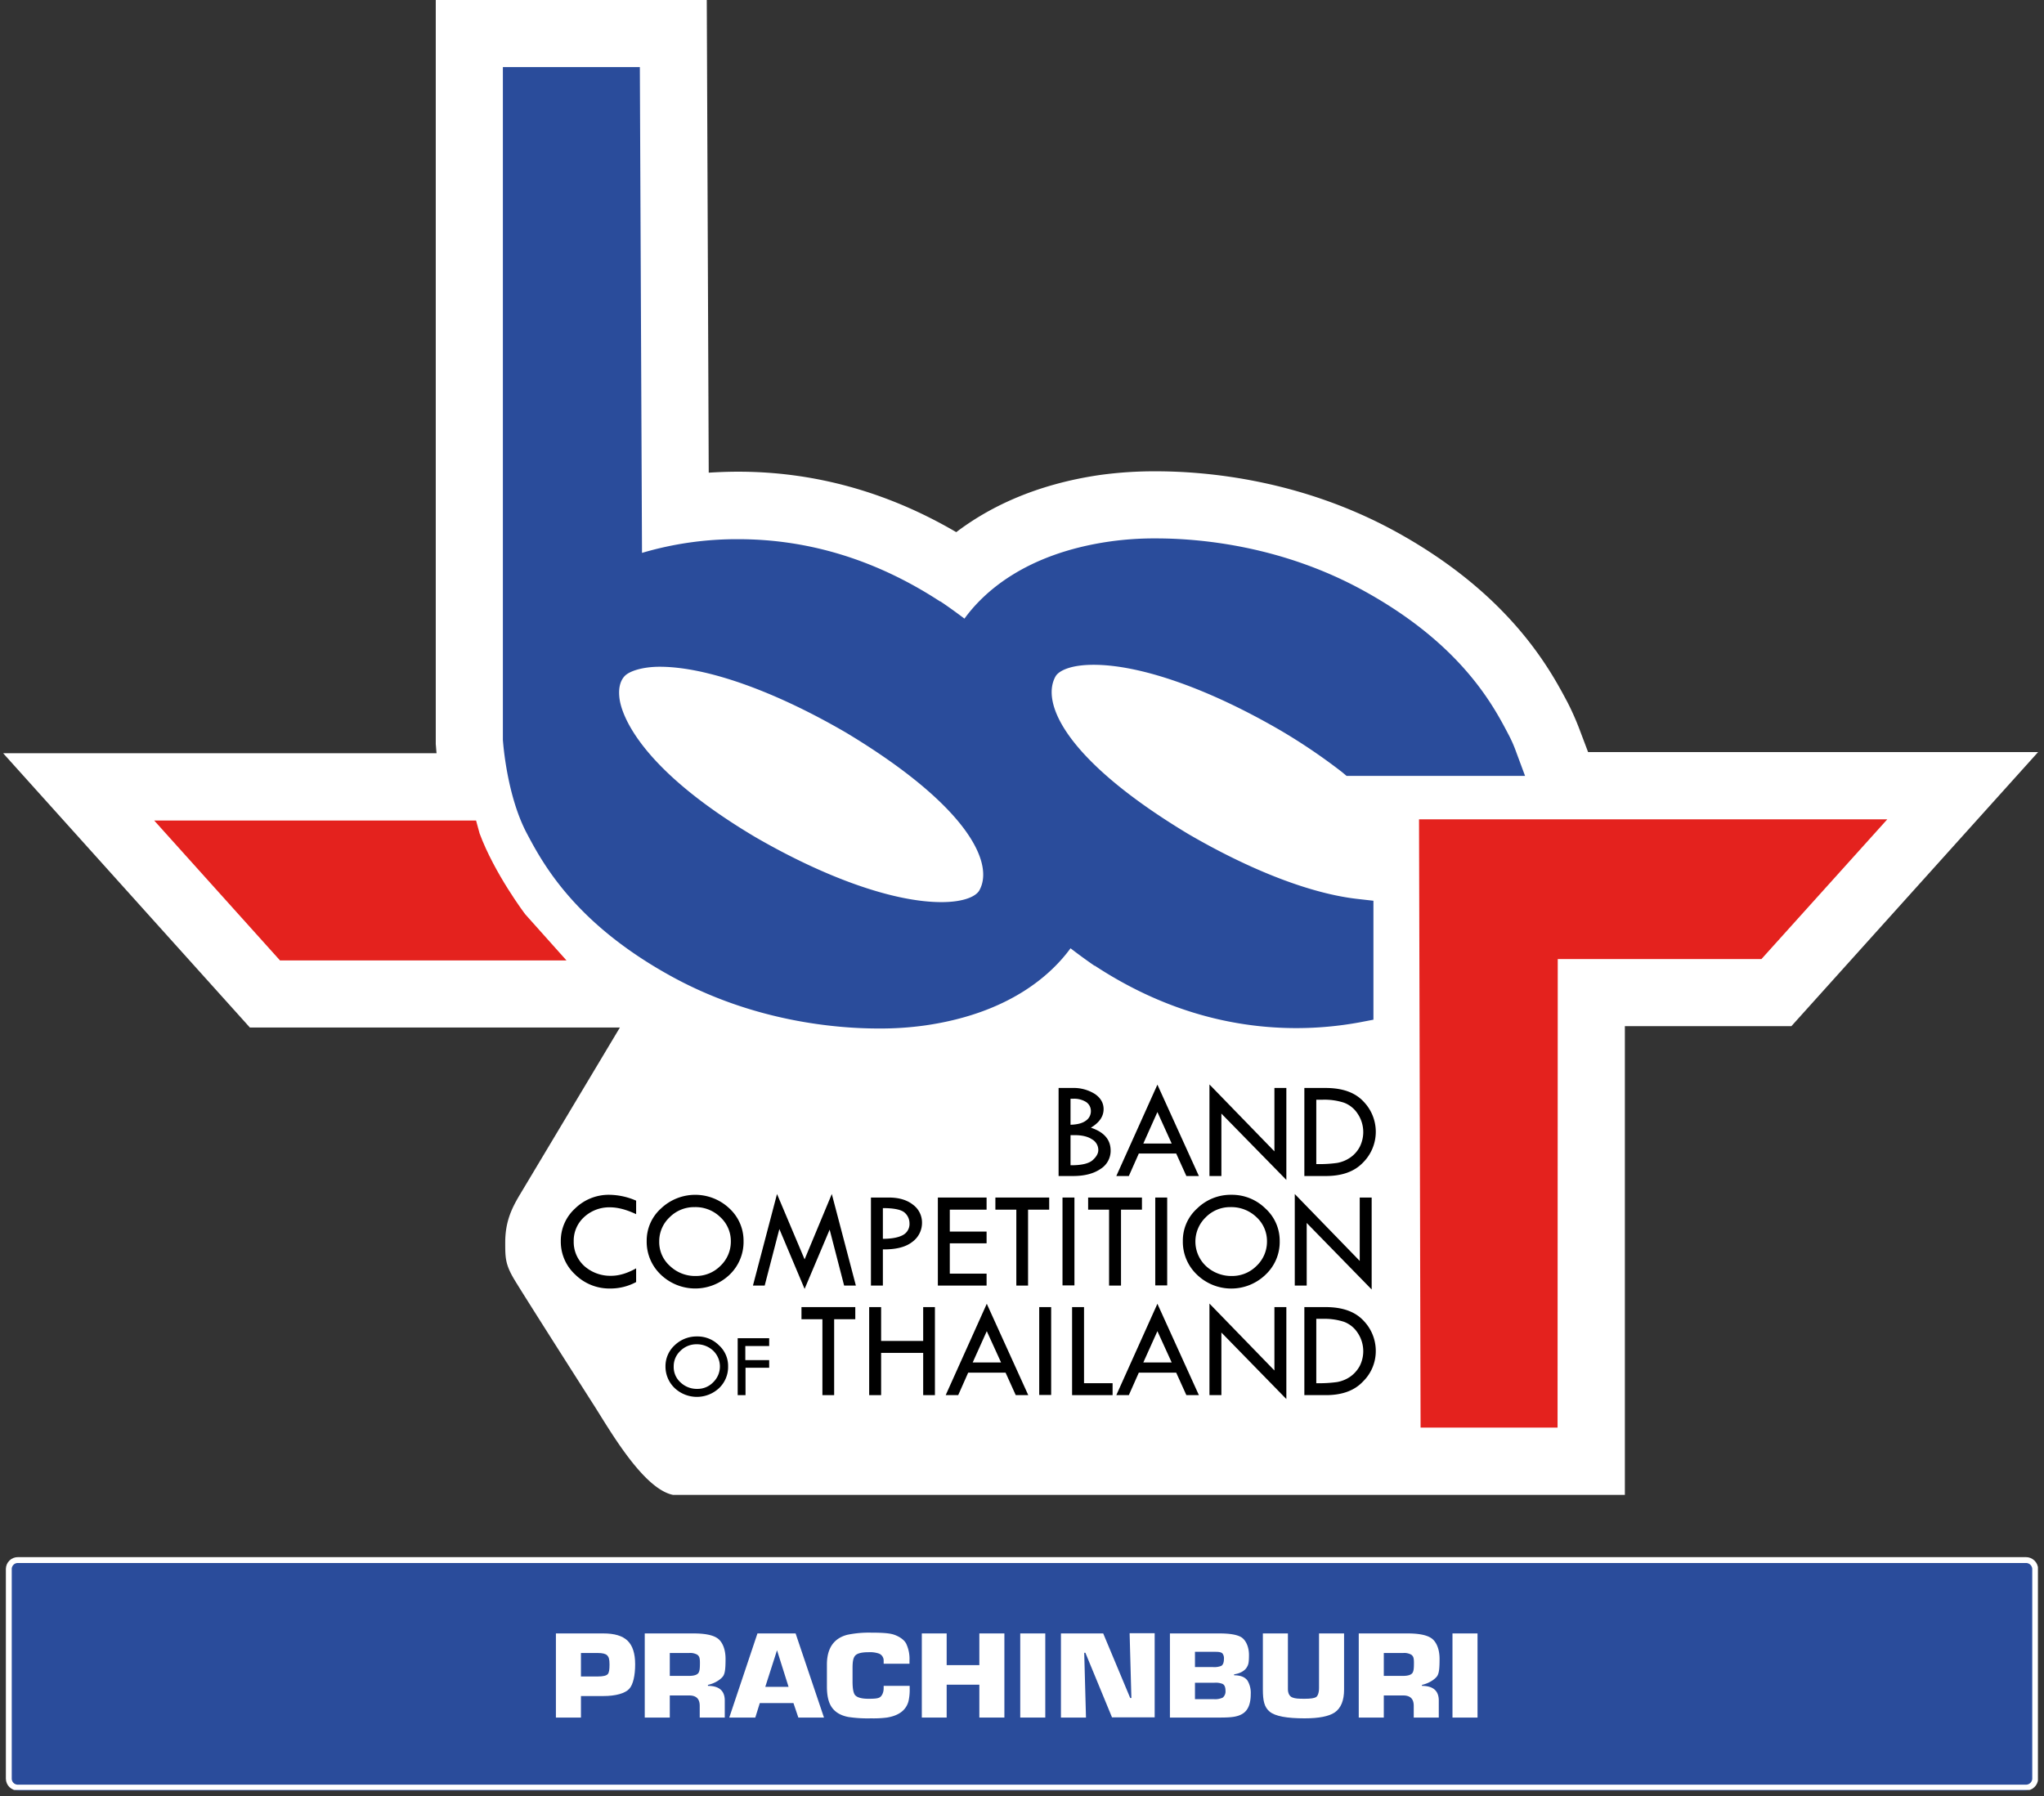
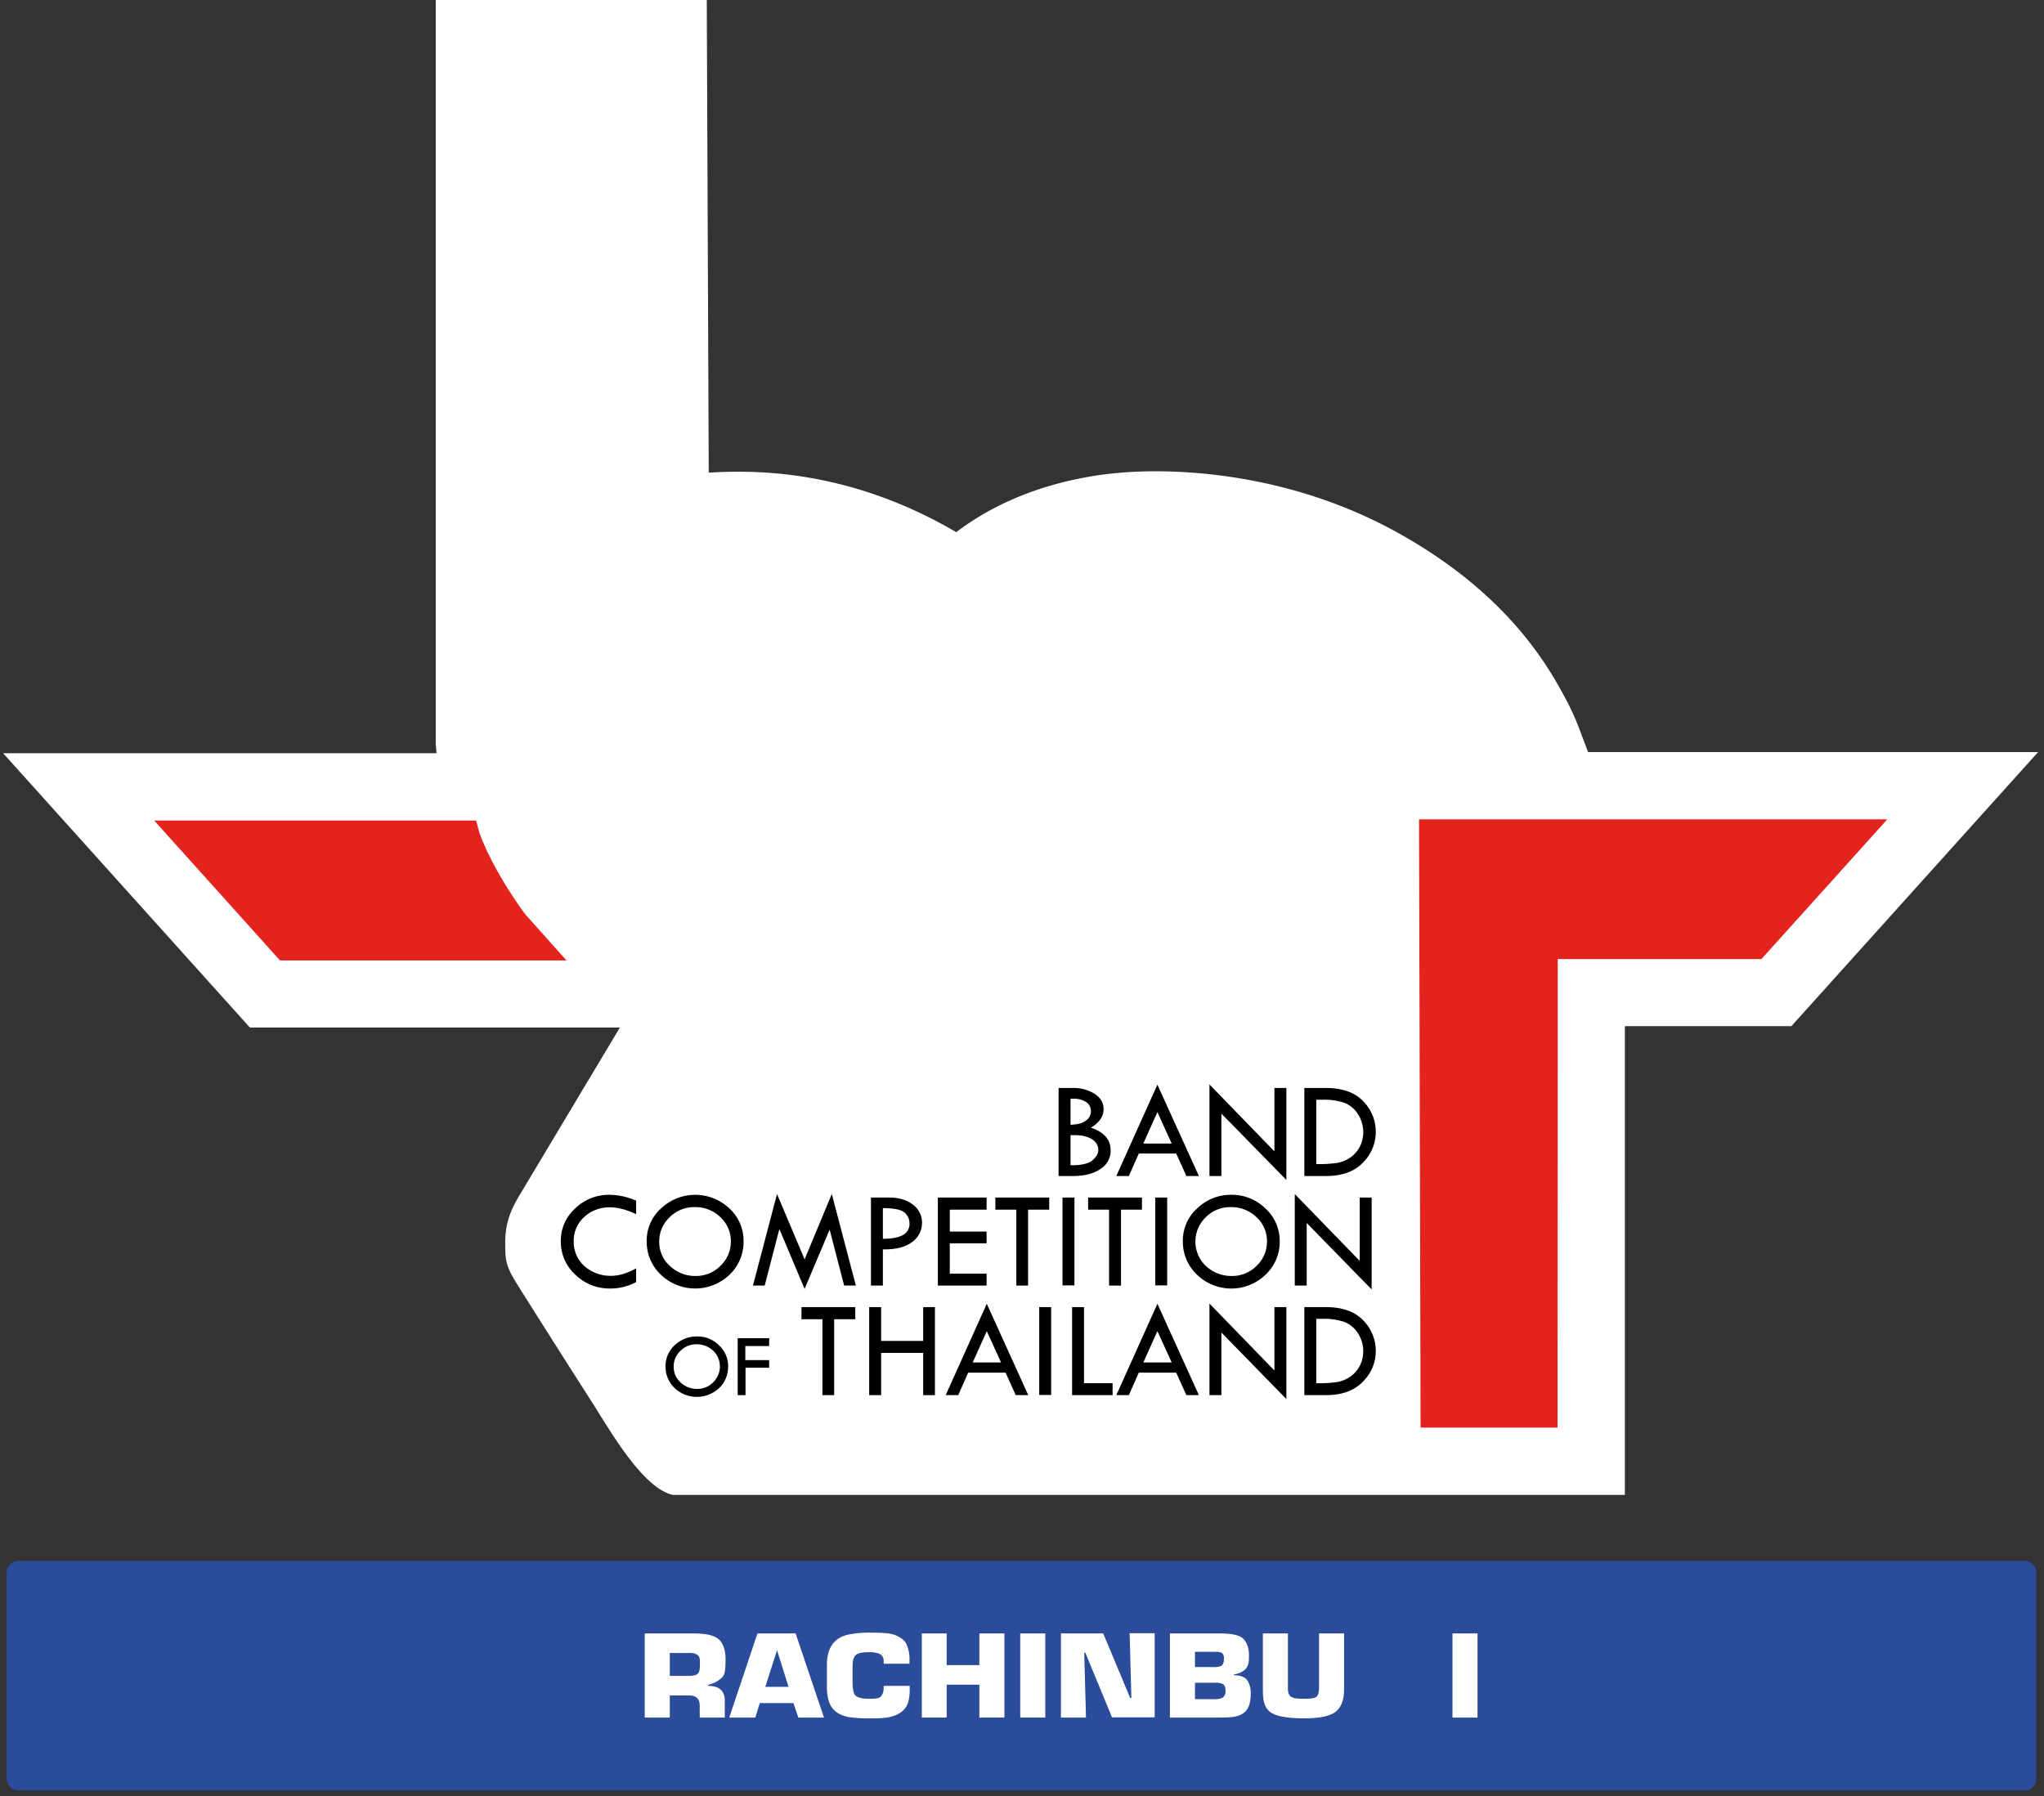
<svg xmlns="http://www.w3.org/2000/svg" id="Layer_1" data-name="Layer 1" viewBox="0 0 1044.6 918.2">
  <rect x="0" y="0" width="1044.6" height="918.2" fill="#333333" stroke="none" />
  <defs>
    <style>.cls-1,.cls-7{fill:none;}.cls-2{clip-path:url(#clip-path);}.cls-3{clip-path:url(#clip-path-2);}.cls-4{fill:#2a4c9b;}.cls-5{clip-path:url(#clip-path-3);}.cls-6{clip-path:url(#clip-path-4);}.cls-7{stroke:#fff;stroke-width:6px;}.cls-8{fill:#fff;}.cls-9{fill:#e4221e;}</style>
    <clipPath id="clip-path" transform="translate(1.6 -62.1)">
      <rect id="SVGID" class="cls-1" x="1.8" y="859.9" width="1037.6" height="117.4" />
    </clipPath>
    <clipPath id="clip-path-2" transform="translate(1.6 -62.1)">
      <path id="SVGID-2" data-name="SVGID" class="cls-1" d="M8.1,859.9H1032.9a6.1,6.1,0,0,1,6.2,5.9V971.4a6,6,0,0,1-6.2,5.9H8.1a6.1,6.1,0,0,1-6.3-5.9V865.8A6.1,6.1,0,0,1,8.1,859.9Z" />
    </clipPath>
    <clipPath id="clip-path-3" transform="translate(1.6 -62.1)">
      <rect id="SVGID-3" data-name="SVGID" class="cls-1" x="1.4" y="858" width="1038.5" height="119" />
    </clipPath>
    <clipPath id="clip-path-4" transform="translate(1.6 -62.1)">
-       <path id="SVGID-4" data-name="SVGID" class="cls-1" d="M7.6,858H1033.7a6.2,6.2,0,0,1,6.3,6V971.3a6.2,6.2,0,0,1-6.3,6H7.6a6.1,6.1,0,0,1-6.2-6V864A6.1,6.1,0,0,1,7.6,858Z" />
-     </clipPath>
+       </clipPath>
  </defs>
  <g class="cls-2">
    <g class="cls-3">
      <path class="cls-4" d="M1.8,859.9H1039V977.3H1.8Z" transform="translate(1.6 -62.1)" />
    </g>
  </g>
  <g class="cls-5">
    <g class="cls-6">
      <path class="cls-7" d="M7.6,858H1033.7a6.2,6.2,0,0,1,6.3,6V971.3a6.2,6.2,0,0,1-6.3,6H7.6a6.1,6.1,0,0,1-6.2-6V864A6.1,6.1,0,0,1,7.6,858Z" transform="translate(1.6 -62.1)" />
    </g>
  </g>
-   <path class="cls-8" d="M282.5,940V897h24.2c5.7,0,9.8,1.2,12.4,3.7s3.9,6.5,3.9,12.1-1,10.4-3.1,12.6-6.7,3.6-13.2,3.6H295.3v11ZM304,919c2.6,0,4.3-.4,5-1.2s.9-2.3.9-5-.4-3.8-1.2-4.6-2.4-1.2-4.7-1.2h-8.7v12Z" transform="translate(1.6 -62.1)" />
  <path class="cls-8" d="M327.9,897h24.8c5.9,0,10,.8,12.4,2.5s4.1,5.4,4.1,10.5-.3,7.2-1.1,8.6-3.8,3.8-7.9,4.7v.5c5.7,0,8.6,2.5,8.6,7.5V940H356v-6c0-3.6-1.8-5.3-5.4-5.3h-9.9V940H327.9Zm22.7,21.7c2.6,0,4.2-.6,4.8-1.6s.7-2.4.7-5.2-.5-3.3-1.3-4a7.3,7.3,0,0,0-4.2-.9h-9.9v11.7Z" transform="translate(1.6 -62.1)" />
  <path class="cls-8" d="M386.7,932.6l-2.3,7.4H371.1l14.4-43H405l14.5,43H406.4l-2.5-7.4Zm8.8-27-6,18.7h11.9Z" transform="translate(1.6 -62.1)" />
  <path class="cls-8" d="M463.3,923.8V925a26.2,26.2,0,0,1-.6,6.6c-1.2,4.6-4.9,7.4-11,8.4a54.1,54.1,0,0,1-8.1.4,66.7,66.7,0,0,1-11.7-.7q-6.1-1.2-8.7-5.4c-1.5-2.4-2.2-5.8-2.2-10.2V912.9c0-8.3,3.5-13.4,10.4-15.2a54.5,54.5,0,0,1,12.2-1.1c5,0,8.6.2,10.9.8s5.7,2.3,7,4.8a18.2,18.2,0,0,1,1.7,8.6v1.7H450v-1.7a3.8,3.8,0,0,0-2.4-3.5,14.3,14.3,0,0,0-5.4-.7c-3.5,0-5.8.6-6.8,1.8s-1.3,3.1-1.3,6.4v6.7q0,5.3,1.2,6.9c1,1.3,3.3,2,6.9,2s5-.2,5.9-.8,1.9-2.2,1.9-4.6v-1.2Z" transform="translate(1.6 -62.1)" />
  <path class="cls-8" d="M511.7,940H498.9V923.2H482.2V940H469.5V897h12.7v16.2h16.7V897h12.8Z" transform="translate(1.6 -62.1)" />
  <path class="cls-8" d="M532.6,940H519.8V897h12.8Z" transform="translate(1.6 -62.1)" />
  <path class="cls-8" d="M553.4,940H540.6V897h21.6L576,930h.6l-.9-33.1h12.8v43H566.7l-13.6-33h-.6Z" transform="translate(1.6 -62.1)" />
  <path class="cls-8" d="M596.3,897h25.2c5.3,0,9,.6,11.2,1.9s4,4.7,4,9.1-.4,5.2-1.3,6.6-3.2,2.9-6.3,3.3v.5c3.3,0,5.6.9,6.9,2.8a12.2,12.2,0,0,1,1.6,6.8c0,5-1.4,8.3-4.1,10s-6,2-11.7,2H596.3Zm12.8,17.2h9.2a9.7,9.7,0,0,0,4.2-.6c.9-.5,1.4-1.7,1.4-3.6a4,4,0,0,0-.7-2.7c-.5-.6-1.6-.9-3.4-.9H609.1Zm0,16.4h9.7a9.2,9.2,0,0,0,4.5-.8,4.1,4.1,0,0,0,1.4-3.5c0-1.8-.5-3-1.5-3.5a9.4,9.4,0,0,0-4.1-.6h-10Z" transform="translate(1.6 -62.1)" />
  <path class="cls-8" d="M685.3,897v28.7q0,8.4-4.8,11.7c-3,2-8.1,3-15.4,3-9.1,0-15-1.1-17.8-3.4s-3.5-5.7-3.5-11.3V897h12.8v28.5c0,2.1.8,3.6,2.2,4.2s3.1.7,6.3.7,4.9-.3,5.8-.8,1.6-2.2,1.6-4.7V897Z" transform="translate(1.6 -62.1)" />
-   <path class="cls-8" d="M692.8,897h24.8c5.9,0,10,.8,12.4,2.5s4.1,5.4,4.1,10.5-.3,7.2-1.1,8.6-3.8,3.8-7.9,4.7v.5c5.7,0,8.6,2.5,8.6,7.5V940H720.9v-6c0-3.6-1.8-5.3-5.4-5.3h-9.9V940H692.8Zm22.7,21.7c2.6,0,4.2-.6,4.8-1.6s.7-2.4.7-5.2-.5-3.3-1.3-4a7.3,7.3,0,0,0-4.2-.9h-9.9v11.7Z" transform="translate(1.6 -62.1)" />
  <path class="cls-8" d="M753.5,940H740.7V897h12.8Z" transform="translate(1.6 -62.1)" />
  <path class="cls-8" d="M810,446.5l-4.5-11.9a136.4,136.4,0,0,0-5.9-13.3c-8.7-16.4-28.9-54.9-87.4-87.2C663.1,307,614.2,303,589.3,303a203.3,203.3,0,0,0-28.9,1.9c-33.5,4.9-57.1,16.9-73.3,29.2-35-20.5-72.4-30.9-111.4-30.9-5.2,0-10.3.2-15.1.5l-1-241.6H221.1V442.4c.1,1,.2,2.6.4,4.7H0L126.1,587.3H315.2l-50.8,84.9c-4.6,7.6-7.8,14.4-7.8,25,0,7.9,0,11.3,5,19.5s26.1,41.4,40.6,64.1c8.2,12.9,25.1,42.4,40.2,45.4H828.8V586.6h85.1L1040,446.5ZM315.2,587.2" transform="translate(1.6 -62.1)" />
  <polygon class="cls-9" points="726 729.7 725.2 418.8 964.5 418.8 900.2 490.2 796.1 490.2 796 729.7 726 729.7" />
  <path class="cls-9" d="M141.4,552.9,77.2,481.5H241.7l1.8,6.6c7.6,20.5,23.2,41.2,23.4,41.4l21,23.5H141.4Z" transform="translate(1.6 -62.1)" />
-   <path class="cls-4" d="M605.7,488.4c-62.3-37.5-75.5-66.8-67.9-80.5,1.6-2.9,7.6-6,19.5-6,24,0,58.7,12.2,95.1,33.3a297.2,297.2,0,0,1,31.8,21.5l2.4,2h91.2l-4.5-12.1a66.7,66.7,0,0,0-4.1-9.3c-7.8-14.9-24.1-45.8-73.6-73.1-42.3-23.4-84.7-26.9-106.3-26.9a162.4,162.4,0,0,0-23.9,1.6c-43.5,6.3-64.7,26.4-74.1,39.4-4-3-8.1-6-12.3-8.8h-.2c-32.3-21.1-67-31.8-103.1-31.8a170.5,170.5,0,0,0-49.2,7L325.4,96.4h-70V440.3c.1,1.1,1.9,28,12.1,47.5,7.9,14.9,24.1,45.8,73.6,73.1,42.3,23.4,84.8,26.9,106.3,26.9a163.8,163.8,0,0,0,24-1.6c43.4-6.3,64.6-26.4,74.1-39.4,3.9,3,8,6,12.2,8.9h.2c32.3,21.2,67,31.9,103.1,31.9a179.7,179.7,0,0,0,32-2.9l7.3-1.4V522.5l-7.9-.9C668.7,519,638,507.2,605.7,488.4ZM479.5,523.2c-24.1,0-58.8-12.2-95.2-33.3-59.4-35.3-68-62.6-69.2-70.1-.8-5.2,0-9.3,2.4-12s9.4-4.9,18-4.9c24,0,58.8,12.4,95.5,33.8,62.4,37.6,75.6,66.8,67.9,80.5C497.3,520.1,491.4,523.2,479.5,523.2Z" transform="translate(1.6 -62.1)" />
  <path d="M562.4,629c0-3.1-1.5-5.7-4.4-7.7a20.3,20.3,0,0,0-11.5-3.1h-7.1v45h7.4c5.8,0,10.5-1.2,14-3.6a10.9,10.9,0,0,0,5.2-9.4c0-5.6-3.4-9.5-10.1-11.7C560.2,635.9,562.4,632.8,562.4,629Zm-6,15.4a6.3,6.3,0,0,1,3.3,5.5c0,1.8-1,3.5-2.9,5.2s-5.6,2.6-10.8,2.6h-.5V642.3h2C551.3,642.3,554.3,643,556.4,644.4Zm-3.2-9.4c-1.8,1.3-4.4,1.9-7.7,2V623.7H547a11.4,11.4,0,0,1,6.5,1.7,5.5,5.5,0,0,1,2.4,4.6A5.8,5.8,0,0,1,553.2,635Z" transform="translate(1.6 -62.1)" />
  <path d="M568.9,663.2h6.4l5.1-11.5h19.1l5.2,11.5h6.4l-21.2-46.7Zm13.8-16.6,7.2-16.1,7.3,16.1Z" transform="translate(1.6 -62.1)" />
  <polygon points="651.3 588.5 618.1 554.3 618.1 601.1 624.2 601.1 624.2 569.2 657.4 603.1 657.4 556.1 651.3 556.1 651.3 588.5" />
  <path d="M675.9,618.2H665v45h11c8.3,0,14.6-2.3,18.9-6.8a22.2,22.2,0,0,0,.3-31.3C690.9,620.5,684.5,618.2,675.9,618.2Zm17.4,30.1a15.3,15.3,0,0,1-4.9,5.5,17.1,17.1,0,0,1-6.6,2.7,64.9,64.9,0,0,1-10.3.6h-.4V624.2h3.2a32.5,32.5,0,0,1,10.9,1.5,14.3,14.3,0,0,1,7,5.6,16.8,16.8,0,0,1,1.1,17Z" transform="translate(1.6 -62.1)" />
  <path d="M292.3,679.8a22.3,22.3,0,0,0-7.3,16.8,22.8,22.8,0,0,0,7.4,17,24.9,24.9,0,0,0,17.8,7.1,27.6,27.6,0,0,0,13.3-3.3v-7c-4.5,2.5-8.7,3.8-12.7,3.8a20,20,0,0,1-13.8-5,16.6,16.6,0,0,1-5.4-12.6,16.3,16.3,0,0,1,5.3-12.4,18.9,18.9,0,0,1,13.2-5c4.1,0,8.5,1.2,13.4,3.5v-6.9a35,35,0,0,0-13.7-3A24.6,24.6,0,0,0,292.3,679.8Z" transform="translate(1.6 -62.1)" />
  <path d="M371.2,679.8a25.4,25.4,0,0,0-35,0,22,22,0,0,0-7.3,16.6,23.1,23.1,0,0,0,7.2,17.2,25.4,25.4,0,0,0,35.2,0,23.2,23.2,0,0,0,7.1-17.2A22.4,22.4,0,0,0,371.2,679.8Zm-4.6,29.3a17.5,17.5,0,0,1-12.5,5.2,18.6,18.6,0,0,1-13.3-5.1,16.3,16.3,0,0,1-5.5-12.5,16.8,16.8,0,0,1,5.3-12.4,17.6,17.6,0,0,1,12.8-5.2,18.1,18.1,0,0,1,13.1,5.1,16.6,16.6,0,0,1,5.4,12.5A17,17,0,0,1,366.6,709.1Z" transform="translate(1.6 -62.1)" />
  <polygon points="411.2 643.7 397.1 610.3 384.8 657.1 390.8 657.1 398.3 628.2 411.2 658.8 424 628.5 431.4 657.1 437.4 657.1 425.1 610.3 411.2 643.7" />
  <path d="M449.6,700.7c6.7.1,11.7-1.2,15-3.8a12,12,0,0,0,5-9.7,11.3,11.3,0,0,0-4.7-9.4q-4.6-3.6-12.3-3.6h-9.1v45h6.1Zm0-21.1c5.7,0,9.4.8,11.1,2.3a7.2,7.2,0,0,1,2.5,5.4,6.4,6.4,0,0,1-3.4,6.1c-2.2,1.2-5.6,1.9-10.2,1.9Z" transform="translate(1.6 -62.1)" />
  <polygon points="504.2 618.3 504.2 612.1 479.3 612.1 479.3 657.1 504.2 657.1 504.2 651 485.4 651 485.4 635.5 504.2 635.5 504.2 629.5 485.4 629.5 485.4 618.3 504.2 618.3" />
  <polygon points="525.4 657.1 525.4 618.3 536.2 618.3 536.2 612.1 508.7 612.1 508.7 618.3 519.4 618.3 519.4 657.1 525.4 657.1" />
  <rect x="543" y="612.1" width="6.1" height="44.91" />
  <polygon points="556.1 618.3 566.8 618.3 566.8 657.1 572.9 657.1 572.9 618.3 583.6 618.3 583.6 612.1 556.1 612.1 556.1 618.3" />
  <rect x="590.4" y="612.1" width="6.1" height="44.91" />
  <path d="M602.9,696.4a23.1,23.1,0,0,0,7.2,17.2,25.2,25.2,0,0,0,35.1,0,22.9,22.9,0,0,0,7.2-17.2,22.2,22.2,0,0,0-7.3-16.6,24.3,24.3,0,0,0-17.3-7,24.5,24.5,0,0,0-17.6,7A22,22,0,0,0,602.9,696.4Zm11.7-12.1a17.4,17.4,0,0,1,12.7-5.2,18.5,18.5,0,0,1,13.2,5.1,16.6,16.6,0,0,1,5.4,12.5,17,17,0,0,1-5.3,12.4,17.5,17.5,0,0,1-12.5,5.2,19,19,0,0,1-13.4-5.1,17.2,17.2,0,0,1-.1-24.9Z" transform="translate(1.6 -62.1)" />
  <polygon points="667.8 625.1 701 659.1 701 612.1 694.9 612.1 694.9 644.5 661.7 610.3 661.7 657.1 667.8 657.1 667.8 625.1" />
  <path d="M354.7,745.2a16.2,16.2,0,0,0-11.5,4.5,14.5,14.5,0,0,0-4.7,10.8,15.2,15.2,0,0,0,4.7,11.1,16.6,16.6,0,0,0,22.7,0,14.9,14.9,0,0,0,4.6-11.1,14.2,14.2,0,0,0-4.7-10.8A15.4,15.4,0,0,0,354.7,745.2Zm8.2,23.4a11,11,0,0,1-8.1,3.4,12,12,0,0,1-8.6-3.3,10.5,10.5,0,0,1-3.5-8.1,10.7,10.7,0,0,1,3.4-8,11.5,11.5,0,0,1,8.2-3.4,12.2,12.2,0,0,1,8.6,3.3,11.2,11.2,0,0,1,0,16.1Z" transform="translate(1.6 -62.1)" />
  <polygon points="377 713.1 381 713.1 381 699.1 393.1 699.1 393.1 695.2 380.9 695.2 380.9 688 393.1 688 393.1 684 377 684 377 713.1" />
  <polygon points="409.6 674.3 420.3 674.3 420.3 713.1 426.3 713.1 426.3 674.3 437.1 674.3 437.1 668.1 409.6 668.1 409.6 674.3" />
  <polygon points="471.8 685.4 450.3 685.4 450.3 668.1 444.2 668.1 444.2 713.1 450.3 713.1 450.3 691.5 471.8 691.5 471.8 713.1 477.8 713.1 477.8 668.1 471.8 668.1 471.8 685.4" />
  <path d="M481.7,775.2h6.4l5.1-11.5h19.1l5.2,11.5h6.4l-21.2-46.7Zm13.8-16.7,7.2-16,7.3,16Z" transform="translate(1.6 -62.1)" />
  <rect x="531.1" y="668.1" width="6.1" height="44.91" />
  <polygon points="554 668.1 547.9 668.1 547.9 713.1 568.6 713.1 568.6 707 554 707 554 668.1" />
  <path d="M568.9,775.2h6.4l5.1-11.5h19.1l5.2,11.5h6.4l-21.2-46.7Zm13.8-16.7,7.2-16,7.3,16Z" transform="translate(1.6 -62.1)" />
  <polygon points="651.3 700.5 618.1 666.3 618.1 713.1 624.2 713.1 624.2 681.1 657.4 715.1 657.4 668.1 651.3 668.1 651.3 700.5" />
  <path d="M675.9,730.2H665v45h11q12.4,0,18.9-6.9a21.7,21.7,0,0,0,6.6-15.6,22.2,22.2,0,0,0-6.3-15.6C690.9,732.5,684.5,730.2,675.9,730.2Zm17.4,30.1a16.2,16.2,0,0,1-4.9,5.5,17.1,17.1,0,0,1-6.6,2.7,64.9,64.9,0,0,1-10.3.6h-.4V736.2h3.2a32.5,32.5,0,0,1,10.9,1.5,14.3,14.3,0,0,1,7,5.6,16.8,16.8,0,0,1,1.1,17Z" transform="translate(1.6 -62.1)" />
</svg>